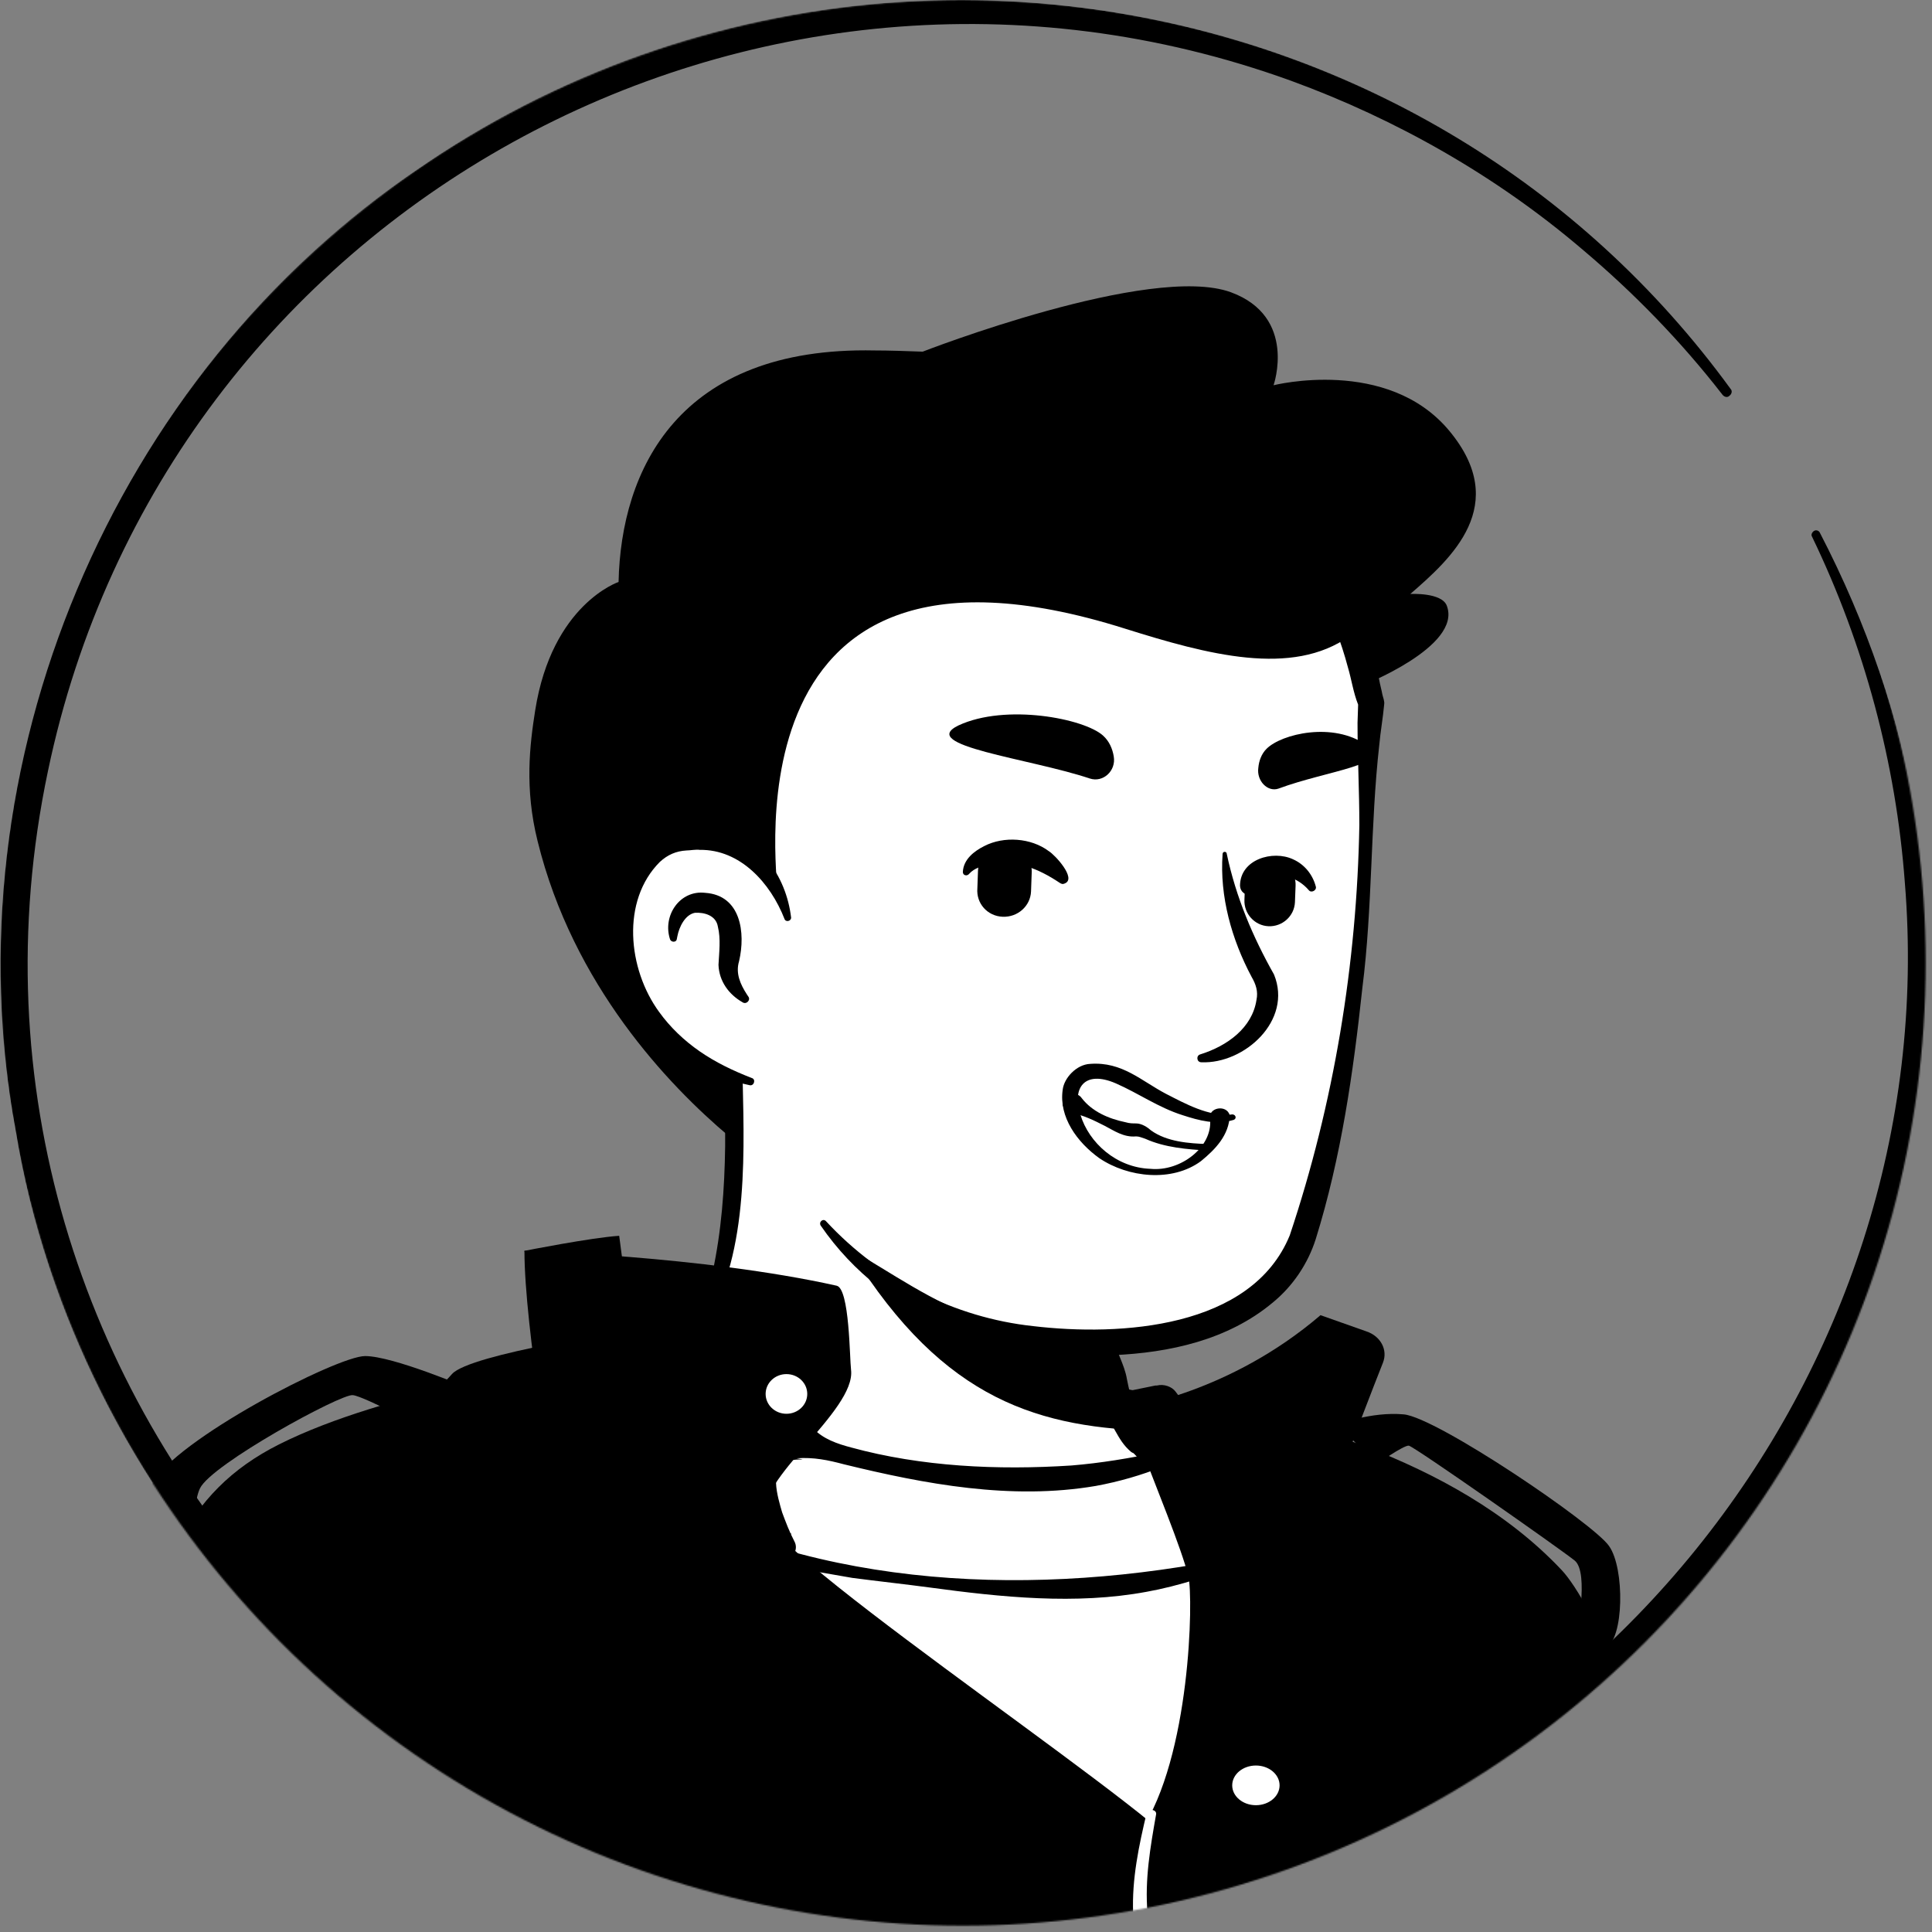
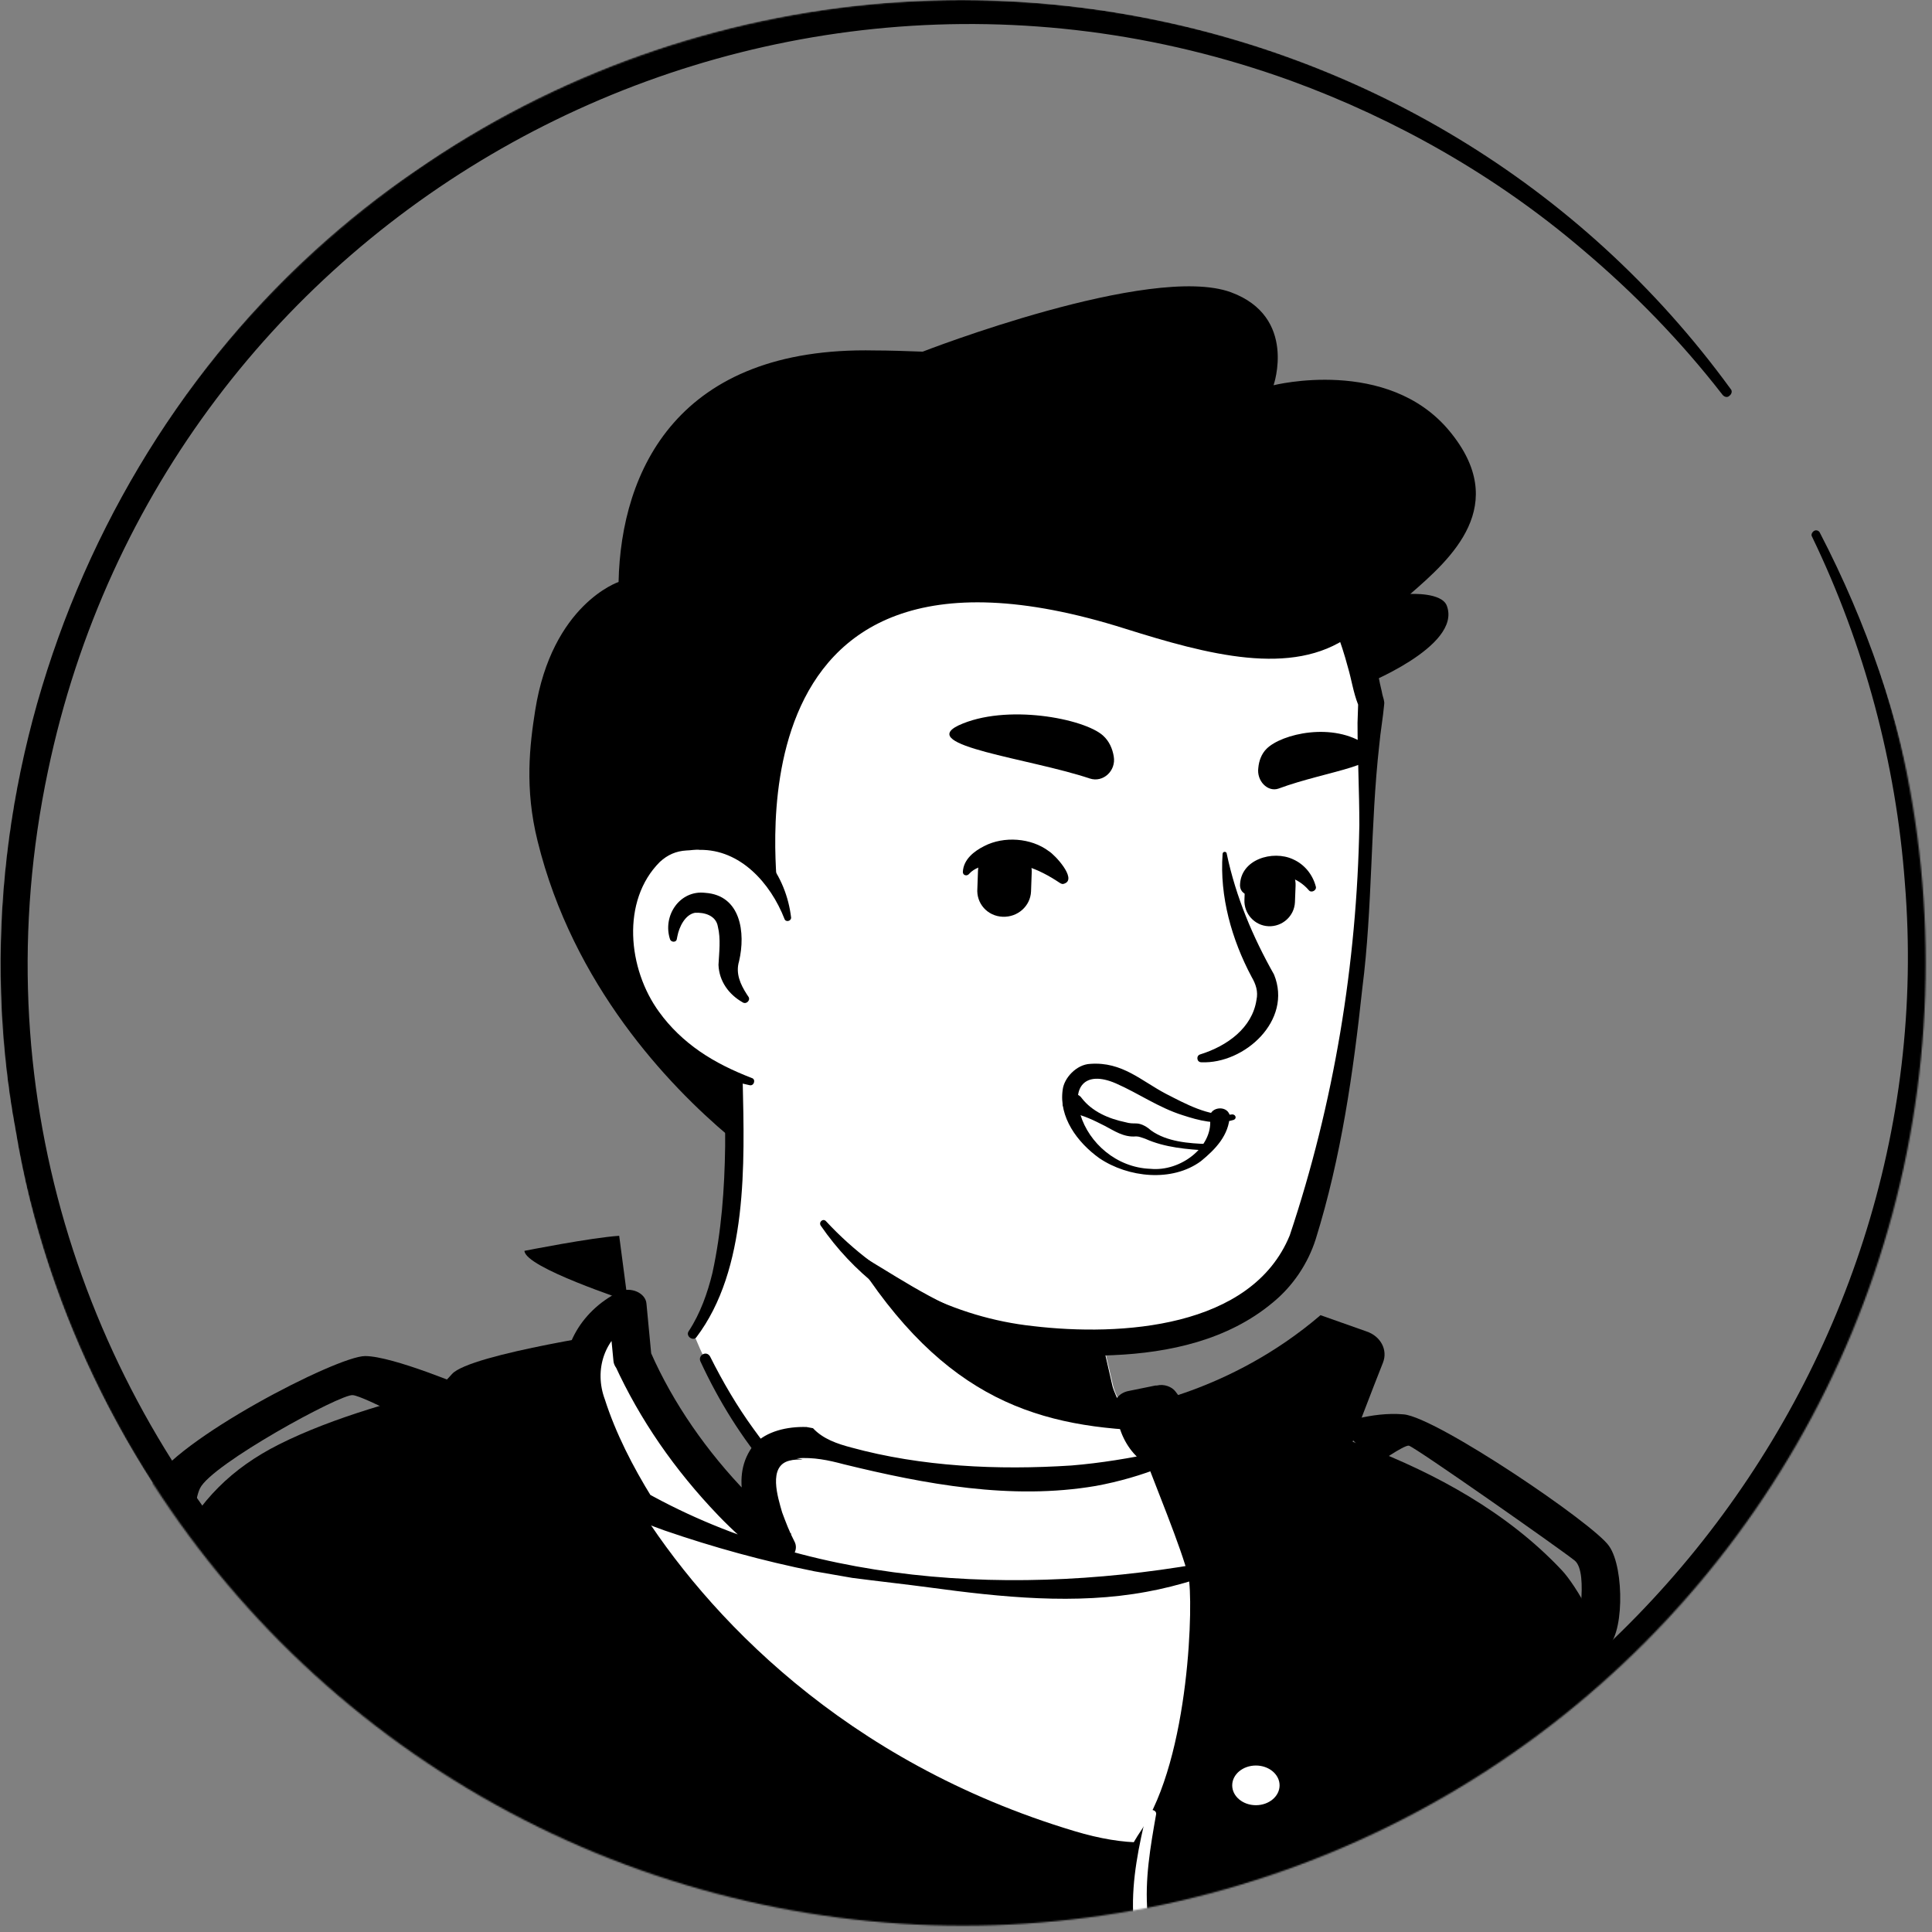
<svg xmlns="http://www.w3.org/2000/svg" width="1300" height="1300" viewBox="0 0 1300 1300" fill="none">
  <rect x="0" y="0" width="1300" height="1300" fill="#808080" stroke="none" />
  <mask id="mask0_415_2968" style="mask-type:alpha" maskUnits="userSpaceOnUse" x="0" y="0" width="1296" height="1296">
    <circle cx="647.869" cy="647.869" r="647.869" fill="#D9D9D9" />
  </mask>
  <g mask="url(#mask0_415_2968)">
-     <path d="M1003.04 1182.75C1000.07 1184.87 996.667 1186.99 993.693 1189.12C990.295 1191.24 987.321 1193.37 983.922 1195.07C980.948 1196.77 978.399 1198.47 975.426 1200.16C975.001 1200.59 974.576 1200.59 974.151 1201.01C964.38 1206.96 954.184 1212.48 943.988 1217.58C941.014 1219.28 937.615 1220.98 934.641 1222.26C934.641 1222.26 934.216 1222.68 933.792 1222.68C930.393 1224.38 926.994 1226.08 923.595 1227.78C916.798 1231.18 909.576 1234.15 902.778 1237.13C899.38 1238.82 895.556 1240.1 892.158 1241.37C888.759 1242.65 884.935 1244.35 881.537 1245.62C878.138 1246.9 874.314 1248.6 870.916 1249.87C870.916 1249.87 870.916 1249.87 870.491 1249.87C867.092 1251.14 863.269 1252.42 859.87 1253.69C852.223 1256.24 844.151 1258.79 836.504 1261.34C833.955 1262.19 830.981 1263.04 828.432 1263.89C820.36 1266.44 812.288 1268.56 804.216 1270.26C801.243 1271.11 798.269 1271.54 794.87 1272.39C787.223 1274.09 779.151 1275.79 771.504 1277.48C769.805 1277.91 768.53 1277.91 766.831 1278.33C764.282 1278.76 761.308 1279.18 758.759 1279.61C754.935 1280.03 751.537 1280.88 747.713 1281.31C746.014 1281.73 744.314 1281.73 742.615 1282.16C740.491 1282.58 737.942 1283.01 735.393 1283.01C728.595 1283.86 721.373 1284.71 714.576 1285.56C712.452 1285.98 709.903 1285.98 707.779 1286.41H707.354C704.38 1286.83 701.406 1286.83 698.432 1287.26C695.458 1287.68 692.484 1287.68 689.511 1287.68C687.811 1287.68 685.687 1288.11 683.988 1288.11C680.589 1288.11 677.615 1288.53 674.641 1288.53C670.393 1288.53 666.569 1288.96 662.321 1288.96C658.073 1288.96 654.249 1288.96 650.001 1288.96C647.027 1288.96 644.053 1288.96 641.079 1288.96C461.798 1286.41 300.785 1210.36 185.654 1089.71C185.654 1089.71 185.654 1089.28 185.229 1089.28C172.484 1077.81 183.53 1016.64 234.935 977.975C299.511 929.119 454.151 898.531 454.151 898.531C454.151 898.531 514.053 888.759 736.243 935.066C866.243 962.256 965.229 1001.77 1020.46 1108.82C1031.93 1130.92 1043.4 1164.9 1003.04 1182.75Z" fill="white" />
-     <path d="M737.517 930.393C819.086 946.961 906.177 964.805 973.302 1018.76C995.818 1037.03 1010.69 1063.79 1023.01 1089.71C1028.96 1102.45 1034.9 1115.62 1039.58 1129.64C1042.13 1138.99 1045.95 1149.61 1043.82 1160.65C1043.4 1163.63 1040.85 1167.45 1038.73 1169.58C1028.96 1179.35 1018.33 1185.29 1007.71 1192.94C945.262 1236.28 873.465 1266.86 799.119 1283.01C633.432 1319.12 454.151 1291.08 308.432 1203.99C260.001 1174.67 215.393 1138.99 177.158 1096.93C172.909 1091.83 172.909 1083.33 172.909 1077.81C173.334 1065.07 176.733 1052.75 180.981 1041.28C191.177 1014.94 204.347 988.595 226.864 970.327C243.007 959.282 260.426 949.935 278.269 942.288C334.347 918.497 393.4 901.929 454.151 895.131C459.249 894.706 460.099 901.929 455.001 902.778C396.798 914.674 339.02 932.517 285.066 956.733C265.524 966.504 244.707 975.001 228.988 990.295C214.118 1006.44 203.498 1026.41 195.001 1046.8C189.478 1059.12 185.654 1078.66 187.354 1088.43C214.118 1120.29 245.556 1148.33 279.543 1172.55C465.622 1302.55 748.138 1311.05 946.112 1202.71C963.955 1192.94 981.373 1181.9 997.942 1170.43C1006.01 1164.9 1014.51 1160.23 1020.88 1153.86C1021.31 1153.43 1020.88 1153.86 1020.88 1154.28C1020.88 1154.71 1020.46 1155.13 1020.46 1155.13C1020.88 1150.03 1019.18 1143.24 1017.06 1136.44C1009.41 1111.8 997.092 1085.88 983.922 1063.37C963.105 1029.8 927.844 1008.56 892.158 991.569C867.517 980.099 841.602 971.177 815.262 962.68C788.922 954.184 762.158 946.961 735.393 940.589C728.596 938.889 730.72 929.118 737.517 930.393Z" fill="black" />
    <path d="M772.154 1025.06C763.603 1067 708.225 1092.24 614.978 1054.38C518.067 1015.29 476.127 922.039 465.54 894.351C522.954 786.852 483.049 712.337 483.049 712.337C615.386 700.936 731.027 855.668 731.027 855.668L748.944 932.219C750.573 938.734 753.83 944.435 758.716 948.507C767.267 963.573 777.447 998.184 772.154 1025.06Z" fill="white" />
    <path d="M463.506 895.572C471.242 883.764 476.129 869.919 479.386 856.482C485.494 828.386 487.53 799.882 487.937 771.379V760.792C486.716 750.205 483.051 739.211 478.979 729.439C473.685 716.409 492.823 708.265 498.931 721.295C499.746 722.924 499.746 725.774 499.746 727.403C500.967 782.78 503.41 854.039 468.392 900.051C465.949 902.494 461.063 898.83 463.506 895.572Z" fill="black" />
-     <path d="M735.507 854.853C741.615 858.518 743.651 863.404 744.465 868.291C746.908 878.063 746.094 888.65 748.537 898.83C750.573 908.602 756.681 917.968 758.31 928.147C760.346 938.734 766.453 961.13 768.896 972.124C769.711 974.567 768.082 977.417 765.232 977.825C763.603 978.232 762.381 977.825 761.16 977.01C755.866 972.531 753.423 968.052 750.166 962.351C744.872 952.579 741.208 943.621 737.95 932.626C735.1 922.854 736.321 912.267 733.878 902.087C731.842 892.315 726.142 882.949 724.106 872.77C722.884 867.883 722.477 862.59 726.142 856.482C728.585 854.039 732.657 853.224 735.507 854.853Z" fill="black" />
    <path d="M764.826 962.352C687.053 958.28 623.531 933.848 561.638 823.5C613.759 869.512 675.244 887.022 739.987 895.165L748.538 932.627C750.167 939.142 759.94 958.28 764.826 962.352Z" fill="black" />
    <path d="M761.57 947.285C775.414 973.345 783.558 1005.92 775.007 1034.83C768.492 1055.19 749.762 1070.26 729.402 1075.96C682.168 1088.58 627.605 1068.63 585.664 1046.23C533.951 1017.32 495.675 968.866 471.244 915.931C469.615 911.86 475.316 908.602 477.759 912.674C486.31 929.776 496.082 946.471 507.077 961.537C518.071 977.01 530.694 991.261 544.945 1003.88C586.479 1041.35 642.671 1064.56 698.863 1064.56C756.684 1062.93 778.672 1032.39 765.235 976.196C763.199 967.237 759.941 957.872 755.462 950.135C753.019 946.878 759.127 943.213 761.57 947.285Z" fill="black" />
    <path d="M919.151 458.25C926.48 492.454 920.779 515.257 917.522 609.725C914.264 702.564 887.39 833.679 854.407 866.661C829.162 891.5 748.131 911.045 676.058 892.721C639.411 883.356 608.465 862.182 583.219 847.116C551.458 827.978 523.77 768.936 500.967 731.067C483.051 701.342 484.679 737.175 461.47 711.522C429.302 676.504 390.619 606.06 409.756 481.46C440.703 279.494 600.728 255.877 719.221 278.272C838.527 300.668 899.605 368.261 919.151 458.25Z" fill="white" />
    <path d="M481.831 747.355C472.466 731.882 460.25 718.037 449.256 703.378C432.968 680.983 420.753 655.33 412.609 628.863C377.183 515.664 398.764 367.447 505.855 300.668C603.173 238.775 792.109 261.171 871.104 345.866C900.829 376.405 919.967 416.31 928.111 457.843C928.518 460.286 929.739 464.765 930.147 467.208C930.554 469.244 931.775 471.688 931.368 474.131C930.554 483.089 928.925 492.047 928.111 501.005C922.003 555.161 923.632 610.539 916.709 664.695C910.602 721.702 902.458 778.708 885.356 833.679C880.062 850.374 869.883 865.44 856.445 876.434C826.313 901.68 786.816 910.231 748.947 911.859C673.21 915.524 596.251 888.65 552.275 824.721C550.646 822.278 553.903 819.427 555.939 821.871C592.587 861.368 642.264 886.614 695.198 892.314C753.834 899.237 842.194 893.943 867.847 831.236C897.572 742.469 913.045 648.408 914.673 555.161C914.673 532.359 913.452 509.556 913.452 486.346C913.452 483.496 913.859 476.981 913.859 474.131C913.859 474.131 913.859 473.724 913.859 474.131C913.859 474.538 913.859 474.538 913.859 474.131C910.602 465.987 909.38 457.029 906.937 448.885C897.979 415.088 881.691 382.92 858.481 357.267C781.522 270.943 610.096 249.362 513.999 314.105C437.854 364.597 417.495 461.508 412.202 547.018C407.722 610.946 426.453 673.654 474.909 717.63L494.047 737.582C502.19 746.54 488.346 757.127 481.831 747.355Z" fill="black" />
    <path d="M529.881 617.868C529.881 617.868 517.258 556.79 457.808 564.119C406.502 570.634 388.586 693.606 505.042 727.81" fill="white" />
    <path d="M499.745 674.468C490.38 669.175 483.865 660.216 483.458 649.222C483.865 641.078 485.087 631.713 483.051 623.569C481.829 615.833 473.685 613.797 467.578 614.204C461.062 615.426 456.991 623.569 455.769 630.084C455.769 630.492 455.362 631.713 455.362 632.12C454.955 634.156 451.697 634.156 450.883 632.12C445.589 616.24 457.398 598.731 474.5 600.767C498.524 602.395 501.781 627.641 497.302 646.779C494.859 654.923 498.117 662.252 502.596 669.175L503.41 670.396C505.446 672.839 502.189 676.097 499.745 674.468Z" fill="black" />
    <path d="M825.501 574.707C831.609 603.617 843.01 630.492 857.262 655.737C869.885 686.684 837.309 716.001 808.399 714.78C805.141 714.78 804.734 710.301 807.585 709.486C825.908 703.786 842.603 691.57 845.453 672.839C846.675 667.139 845.046 662.252 842.196 657.366C828.758 632.12 820.615 603.21 822.651 574.707C822.651 572.671 825.501 572.671 825.501 574.707Z" fill="black" />
    <path d="M527.843 618.276C518.478 594.252 498.119 571.449 470.837 571.857C468.394 571.449 464.322 572.264 461.879 572.264C454.957 572.671 449.256 575.114 443.962 580C417.902 606.06 422.381 652.073 443.555 680.983C450.885 691.163 460.25 700.121 470.837 707.451C481.424 714.78 493.232 720.481 505.855 725.367C508.706 726.181 507.484 730.66 504.634 730.253C477.352 724.553 451.292 711.115 433.376 688.72C405.687 655.33 399.986 599.545 432.968 566.97C440.298 560.455 450.477 555.569 460.657 555.569C463.915 555.569 468.801 554.755 472.059 555.569C489.16 556.383 505.448 564.934 516.035 578.372C525.4 589.773 530.694 603.617 532.323 617.462C532.323 619.905 528.658 620.719 527.843 618.276Z" fill="black" />
    <path d="M820.86 753.151C821.301 766.243 799.699 799.568 758.26 784.096C718.142 769.417 706.239 700.385 763.55 733.314C792.646 750.77 811.162 753.548 820.86 753.151Z" fill="white" />
    <path d="M830.118 753.548C818.215 757.119 806.753 753.945 795.732 750.374C779.42 745.217 766.195 735.695 750.765 728.951C729.604 719.826 721.228 732.124 726.959 749.977C732.69 769.02 751.206 785.683 774.13 786.477C794.409 788.46 816.011 771.798 814.248 753.151C812.484 745.217 825.269 742.836 827.473 750.374C827.032 763.863 817.774 773.385 808.076 781.319C788.678 795.602 759.141 792.428 739.744 779.336C724.755 768.624 712.411 751.564 715.056 733.315C715.938 725.38 724.314 716.255 733.572 715.858C755.174 714.271 767.958 727.364 784.711 736.092C797.936 742.836 812.925 751.168 828.355 749.977C831 749.184 832.763 752.358 830.118 753.548Z" fill="black" />
    <path d="M727.839 738.869C734.892 747.994 745.914 752.754 757.376 755.135C760.021 755.928 762.225 755.928 764.429 755.928C768.397 755.928 772.365 758.705 774.569 760.689C785.149 768.227 799.697 769.417 812.923 769.814C816.009 769.814 816.009 774.575 812.923 774.178C798.816 773.384 783.827 772.194 770.601 766.243C767.956 765.45 766.634 764.656 764.429 764.656C756.053 765.45 749.44 760.689 743.269 757.515C736.215 753.945 729.161 750.374 720.785 748.787C716.818 747.994 714.613 744.82 715.054 741.249C715.936 735.695 724.753 734.108 727.839 738.869Z" fill="black" />
    <path d="M674.641 616.863C664.445 616.438 656.798 607.941 657.648 597.745L658.073 585.85C658.498 575.654 666.994 568.007 677.19 568.856C687.386 569.281 695.034 577.778 694.184 587.974L693.759 599.87C693.334 609.641 684.838 617.288 674.641 616.863Z" fill="black" />
    <path d="M853.497 623.236C844.15 622.811 836.928 614.739 837.353 605.393L837.778 594.347C838.202 585.001 846.274 577.779 855.621 578.203C864.967 578.628 872.189 586.7 871.764 596.046L871.34 607.092C870.915 616.439 862.843 623.661 853.497 623.236Z" fill="black" />
    <path d="M712.877 593.922C698.857 584.576 683.563 578.203 666.57 581.602C661.047 582.451 655.524 584.151 652.125 587.974C650.851 589.674 647.877 589.249 647.877 586.7C648.302 578.203 655.524 572.68 662.321 569.281C675.491 562.484 693.759 563.759 705.655 572.68C709.903 575.229 724.348 590.948 716.7 594.347C715.001 595.196 714.151 594.772 712.877 593.922Z" fill="black" />
    <path d="M834.38 596.046C834.38 578.203 856.472 571.83 870.066 578.203C877.714 581.602 883.236 588.399 885.361 596.471C886.21 599.02 882.387 601.144 880.687 599.02C873.465 590.523 861.145 586.275 851.374 591.373C848.4 593.072 847.975 594.347 847.125 596.046C847.125 604.543 834.805 604.118 834.38 596.046Z" fill="black" />
    <path d="M733.269 523.824C742.191 526.798 751.112 518.726 749.413 508.955C748.563 503.857 746.439 498.759 742.191 494.935C729.445 483.464 676.766 473.268 644.903 488.138C616.864 501.732 692.485 510.229 733.269 523.824Z" fill="black" />
    <path d="M860.297 530.621C853.074 533.17 845.427 525.523 846.702 516.602C847.127 511.928 848.826 507.255 852.225 503.857C862.421 493.66 897.257 485.589 919.349 501.308C938.467 514.477 893.434 518.301 860.297 530.621Z" fill="black" />
    <path d="M1224.38 358.137C1482.25 854.771 1028.95 1415.13 488.562 1278.33C245.98 1218.01 50.98 1007.71 10.621 760.882C-35.261 515.327 75.621 251.503 282.941 112.582C567.157 -82.843 960.98 -17.843 1164.48 261.699C1165.75 262.974 1165.33 265.098 1163.63 266.372C1162.35 267.647 1160.23 267.222 1158.95 265.523C1130.92 229.412 1099.05 196.699 1064.22 167.385C1006.86 118.529 939.739 80.294 868.791 54.379C507.68 -76.471 111.307 141.046 32.288 518.725C-56.928 941.863 302.909 1331.44 731.993 1273.24C1062.94 1231.6 1308.92 926.144 1281.73 593.921C1275.78 513.627 1254.54 434.183 1219.28 361.111C1218.43 359.836 1219.28 358.137 1220.56 357.287C1221.83 356.438 1223.53 356.863 1224.38 358.137Z" fill="black" />
    <path d="M948.967 399.674C976.412 375.862 1016.77 339.942 975.201 289.896C933.631 239.851 856.947 259.223 856.947 259.223C856.947 259.223 873.091 213.213 828.292 196.666C774.211 176.89 620.845 236.622 620.845 236.622C609.544 236.218 598.647 235.815 588.557 235.815C456.178 232.99 417.836 316.534 416.222 391.602C416.222 391.602 371.423 406.535 360.122 477.972C356.49 500.977 352.858 530.439 361.737 565.955C385.549 662.818 449.72 730.218 490.483 764.524C505.82 753.223 478.779 737.483 480.797 718.918C393.217 676.137 412.186 572.413 459.003 566.359C494.923 561.919 513.892 582.906 522.771 599.857C526.403 604.7 477.972 334.695 757.26 423.083C812.552 440.437 869.459 455.774 908.204 427.926C912.644 436.401 915.469 446.491 916.276 461.424C916.276 461.424 983.676 435.191 973.586 407.746C970.358 398.463 948.967 399.674 948.967 399.674Z" fill="black" />
    <path d="M352.884 841.662C352.884 841.662 397.804 832.762 416.641 831.548L422.437 875.647C422.437 875.242 353.367 852.99 352.884 841.662Z" fill="black" />
    <path d="M1117.48 1435.17H-11.786C-11.786 1435.17 60.182 1306.11 85.299 1160.47C102.687 1058.92 123.456 1004.3 187.696 971.935C260.147 935.524 377.035 918.936 424.369 908.417C424.369 910.44 424.852 912.058 424.852 914.081C424.852 914.081 477.017 1043.95 612.742 1090.07C723.35 1127.7 789.039 1102.61 799.182 1060.94C805.461 1034.24 785.658 990.546 775.515 976.386C769.719 972.34 765.855 966.271 763.923 960.203L760.059 946.852C772.134 944.829 783.726 941.997 794.835 938.356C857.143 952.111 977.412 978.409 1050.83 1056.49C1069.18 1075.91 1126.66 1179.08 1116.03 1353.45C1112.17 1444.07 1117.48 1435.17 1117.48 1435.17Z" fill="black" />
    <path d="M227.303 1435.17L205.567 1285.08" stroke="white" stroke-width="3" stroke-miterlimit="10" stroke-linecap="round" stroke-linejoin="round" />
    <path d="M1071.12 1234.1C1071.12 1234.1 1056.63 1263.63 1060.97 1293.17C1065.32 1322.7 1077.88 1365.99 1060.01 1435.17" stroke="white" stroke-width="3" stroke-miterlimit="10" stroke-linecap="round" stroke-linejoin="round" />
    <path d="M576.514 1165.32C309.412 1100.59 242.274 969.104 242.274 969.104C242.274 969.104 284.296 947.257 304.099 924.6C316.174 910.845 424.85 895.066 424.85 895.066C426.782 912.463 424.85 895.066 426.299 914.081C426.299 914.081 478.464 1043.95 614.189 1090.07C724.797 1127.7 790.486 1102.61 800.63 1060.94C806.909 1034.24 787.105 990.546 776.962 976.386C771.166 972.34 767.302 966.272 765.37 960.203L761.506 946.852C789.037 941.997 815.12 933.096 837.821 921.364C838.787 922.578 839.27 923.791 839.753 925.005C849.896 945.638 880.809 964.249 880.809 964.249C945.048 1092.09 848.447 1231.27 576.514 1165.32Z" fill="black" />
    <path d="M900.131 958.584C900.131 958.584 922.349 949.683 944.567 951.706C966.786 953.729 1072.56 1025.34 1082.71 1040.31C1093.33 1055.28 1092.85 1103.02 1080.29 1109.09C1067.73 1115.15 1060.49 1101.8 1060.49 1101.8C1060.49 1101.8 1069.67 1058.11 1059.52 1050.02C1049.38 1041.93 951.329 973.149 947.948 972.744C944.567 972.34 926.213 985.286 926.213 985.286L900.131 958.584Z" fill="black" />
    <path d="M314.727 933.905C314.727 933.905 264.494 912.463 245.657 912.463C226.82 912.463 117.177 969.103 102.204 998.637C87.231 1028.17 107.517 1087.64 107.517 1087.64L134.082 1062.16C134.082 1062.16 126.837 1017.65 134.565 1001.47C142.293 985.286 229.718 937.547 237.446 938.76C245.174 939.569 288.161 962.63 288.161 962.63L314.727 933.905Z" fill="black" />
    <path d="M428.716 1011.99C475.085 1086.43 567.822 1185.55 722.867 1232.08C862.456 1274.15 853.762 1132.96 833.476 1048.4C694.37 1073.89 554.781 1075.91 428.716 1011.99Z" fill="white" />
    <path d="M833.474 1048.8C828.161 1026.55 821.882 1008.35 817.535 998.233C807.874 976.386 793.384 956.966 780.343 942.401C774.064 944.02 767.785 945.233 761.506 946.447L765.37 959.798C767.302 966.271 771.166 971.935 776.962 975.981C777.928 977.599 779.377 979.622 780.826 982.05C671.183 1017.65 541.738 970.722 541.738 970.722C502.614 969.103 505.512 1001.47 523.867 1039.9C454.314 984.477 425.816 914.081 425.816 914.081C424.85 901.944 423.884 890.211 422.435 878.479C422.435 878.479 386.693 895.066 392.972 932.287C395.87 948.065 406.979 977.599 428.714 1011.99C554.779 1075.91 694.368 1073.89 833.474 1048.8Z" fill="white" />
    <path d="M831.542 1047.59C830.093 1045.57 829.609 1044.35 828.643 1041.93C822.847 1026.15 816.568 1009.56 807.874 994.996C797.731 978.004 784.69 962.63 770.2 948.47L783.724 952.111L763.921 956.562L773.581 944.02C774.547 947.661 776.962 956.157 777.928 959.394C779.377 964.249 783.724 967.485 787.105 971.126C786.622 974.363 786.139 977.6 785.173 980.432C786.139 982.859 785.173 985.691 782.275 986.905C768.268 992.569 752.811 997.019 737.355 999.851C680.361 1009.56 622.4 998.638 567.82 985.287C557.194 982.455 547.534 980.432 535.942 981.241L540.289 982.05C537.391 982.05 534.01 982.05 531.112 982.859C516.621 986.5 523.383 1007.54 526.281 1017.65C528.696 1024.13 531.111 1030.6 534.493 1037.07C537.391 1042.33 534.01 1048.4 527.73 1050.83C522.9 1052.45 518.07 1051.23 514.689 1048.4C503.58 1039.1 492.954 1029.79 483.294 1019.68C453.83 988.928 430.646 955.348 413.741 918.532L425.333 925.409C418.571 925.409 413.258 920.959 412.775 915.7L409.394 880.502L427.748 888.593C406.013 899.517 399.734 922.173 406.979 941.592C414.224 964.249 425.816 986.905 438.857 1007.94L434.027 1003.9C551.398 1069.84 697.749 1075.1 831.542 1047.59ZM835.406 1049.61C819.466 1059.32 791.935 1067.42 771.649 1071.06C723.831 1079.96 673.598 1074.7 625.781 1068.22C610.808 1066.2 589.072 1063.77 573.616 1061.75L548.017 1057.3C513.723 1050.42 479.913 1041.12 447.068 1029.79L434.993 1025.34L422.435 1020.89C420.986 1020.48 419.537 1019.27 418.571 1018.06C402.632 992.164 388.142 965.058 381.379 935.928C375.1 910.44 389.591 882.524 416.639 869.173C424.367 865.532 434.51 869.983 434.993 877.265L438.374 912.868C438.374 912.868 425.816 903.158 426.299 903.158C431.612 903.158 436.442 905.99 437.891 910.036C452.864 944.02 475.566 976.791 503.097 1005.11C512.274 1014.82 522.417 1023.32 532.561 1032.22L512.757 1043.55C503.097 1021.7 490.056 993.783 507.444 971.936C515.655 963.035 529.662 959.798 542.704 960.203L547.051 961.012C553.813 968.294 563.473 971.531 572.65 973.958C619.985 986.905 671.183 989.332 720.933 986.096C740.736 984.477 760.057 981.241 779.377 977.195L776.479 983.668C773.098 982.455 770.2 981.645 766.819 981.241L769.234 983.668C760.057 977.195 754.261 966.272 752.329 956.562L749.913 948.47C748.464 942.806 752.812 937.142 759.574 935.928L777.445 932.287H778.411C783.241 931.074 788.554 933.096 790.969 936.333C810.289 961.417 824.779 989.737 831.059 1019.27C832.991 1026.15 833.957 1033.84 835.406 1041.12C834.923 1043.55 835.406 1047.19 835.406 1049.61Z" fill="black" />
-     <path d="M352.884 841.662C352.884 841.662 472.187 844.899 562.992 865.127C571.686 867.15 571.686 914.081 572.652 921.768C576.033 949.279 507.446 996.21 515.174 1020.89C525.318 1052.85 799.182 1232.48 801.597 1253.52C804.012 1274.56 603.082 1269.3 483.779 1149.54C363.993 1029.79 373.171 1007.94 373.171 1007.94C373.171 1007.94 352.884 893.043 352.884 841.662Z" fill="black" />
    <path d="M888.539 884.952L919.451 895.876C929.111 899.112 933.941 908.418 930.56 916.914C916.553 952.516 881.777 1041.12 880.328 1071.87C878.396 1110.71 782.76 1360.33 782.76 1360.33C782.76 1360.33 724.316 1296 767.304 1232.48C801.114 1182.31 803.046 1075.1 799.665 1060.94C795.318 1042.33 776.964 998.638 766.821 971.127C761.508 956.157 760.542 946.852 760.542 946.852C760.542 946.852 827.197 937.547 888.539 884.952Z" fill="black" />
    <path d="M529.18 951.302C536.916 951.302 543.187 945.324 543.187 937.951C543.187 930.577 536.916 924.6 529.18 924.6C521.444 924.6 515.173 930.577 515.173 937.951C515.173 945.324 521.444 951.302 529.18 951.302Z" fill="white" />
    <path d="M777.93 1220.75C774.066 1242.6 770.202 1264.85 772.134 1287.1C778.413 1319.87 780.828 1352.64 784.209 1385.41C784.692 1393.5 770.685 1394.31 769.719 1386.22C768.27 1353.45 767.304 1320.27 762.474 1287.5C761.508 1264.44 766.338 1241.79 771.651 1219.54C772.617 1216.7 778.413 1217.51 777.93 1220.75Z" fill="white" />
    <path d="M911.721 977.194C903.027 1013.2 893.367 1049.61 877.428 1084C853.277 1126.89 820.433 1165.73 792.419 1206.18C790.003 1209.82 783.241 1206.99 785.173 1203.35C808.358 1157.63 842.168 1116.77 864.869 1071.46C866.802 1066.61 877.428 1039.9 879.36 1034.64C887.088 1014.82 895.299 994.996 904.476 975.576C906.408 971.935 912.687 973.149 911.721 977.194Z" fill="black" />
    <path d="M845.066 1214.68C853.869 1214.68 861.005 1208.7 861.005 1201.33C861.005 1193.96 853.869 1187.98 845.066 1187.98C836.263 1187.98 829.127 1193.96 829.127 1201.33C829.127 1208.7 836.263 1214.68 845.066 1214.68Z" fill="white" />
  </g>
</svg>